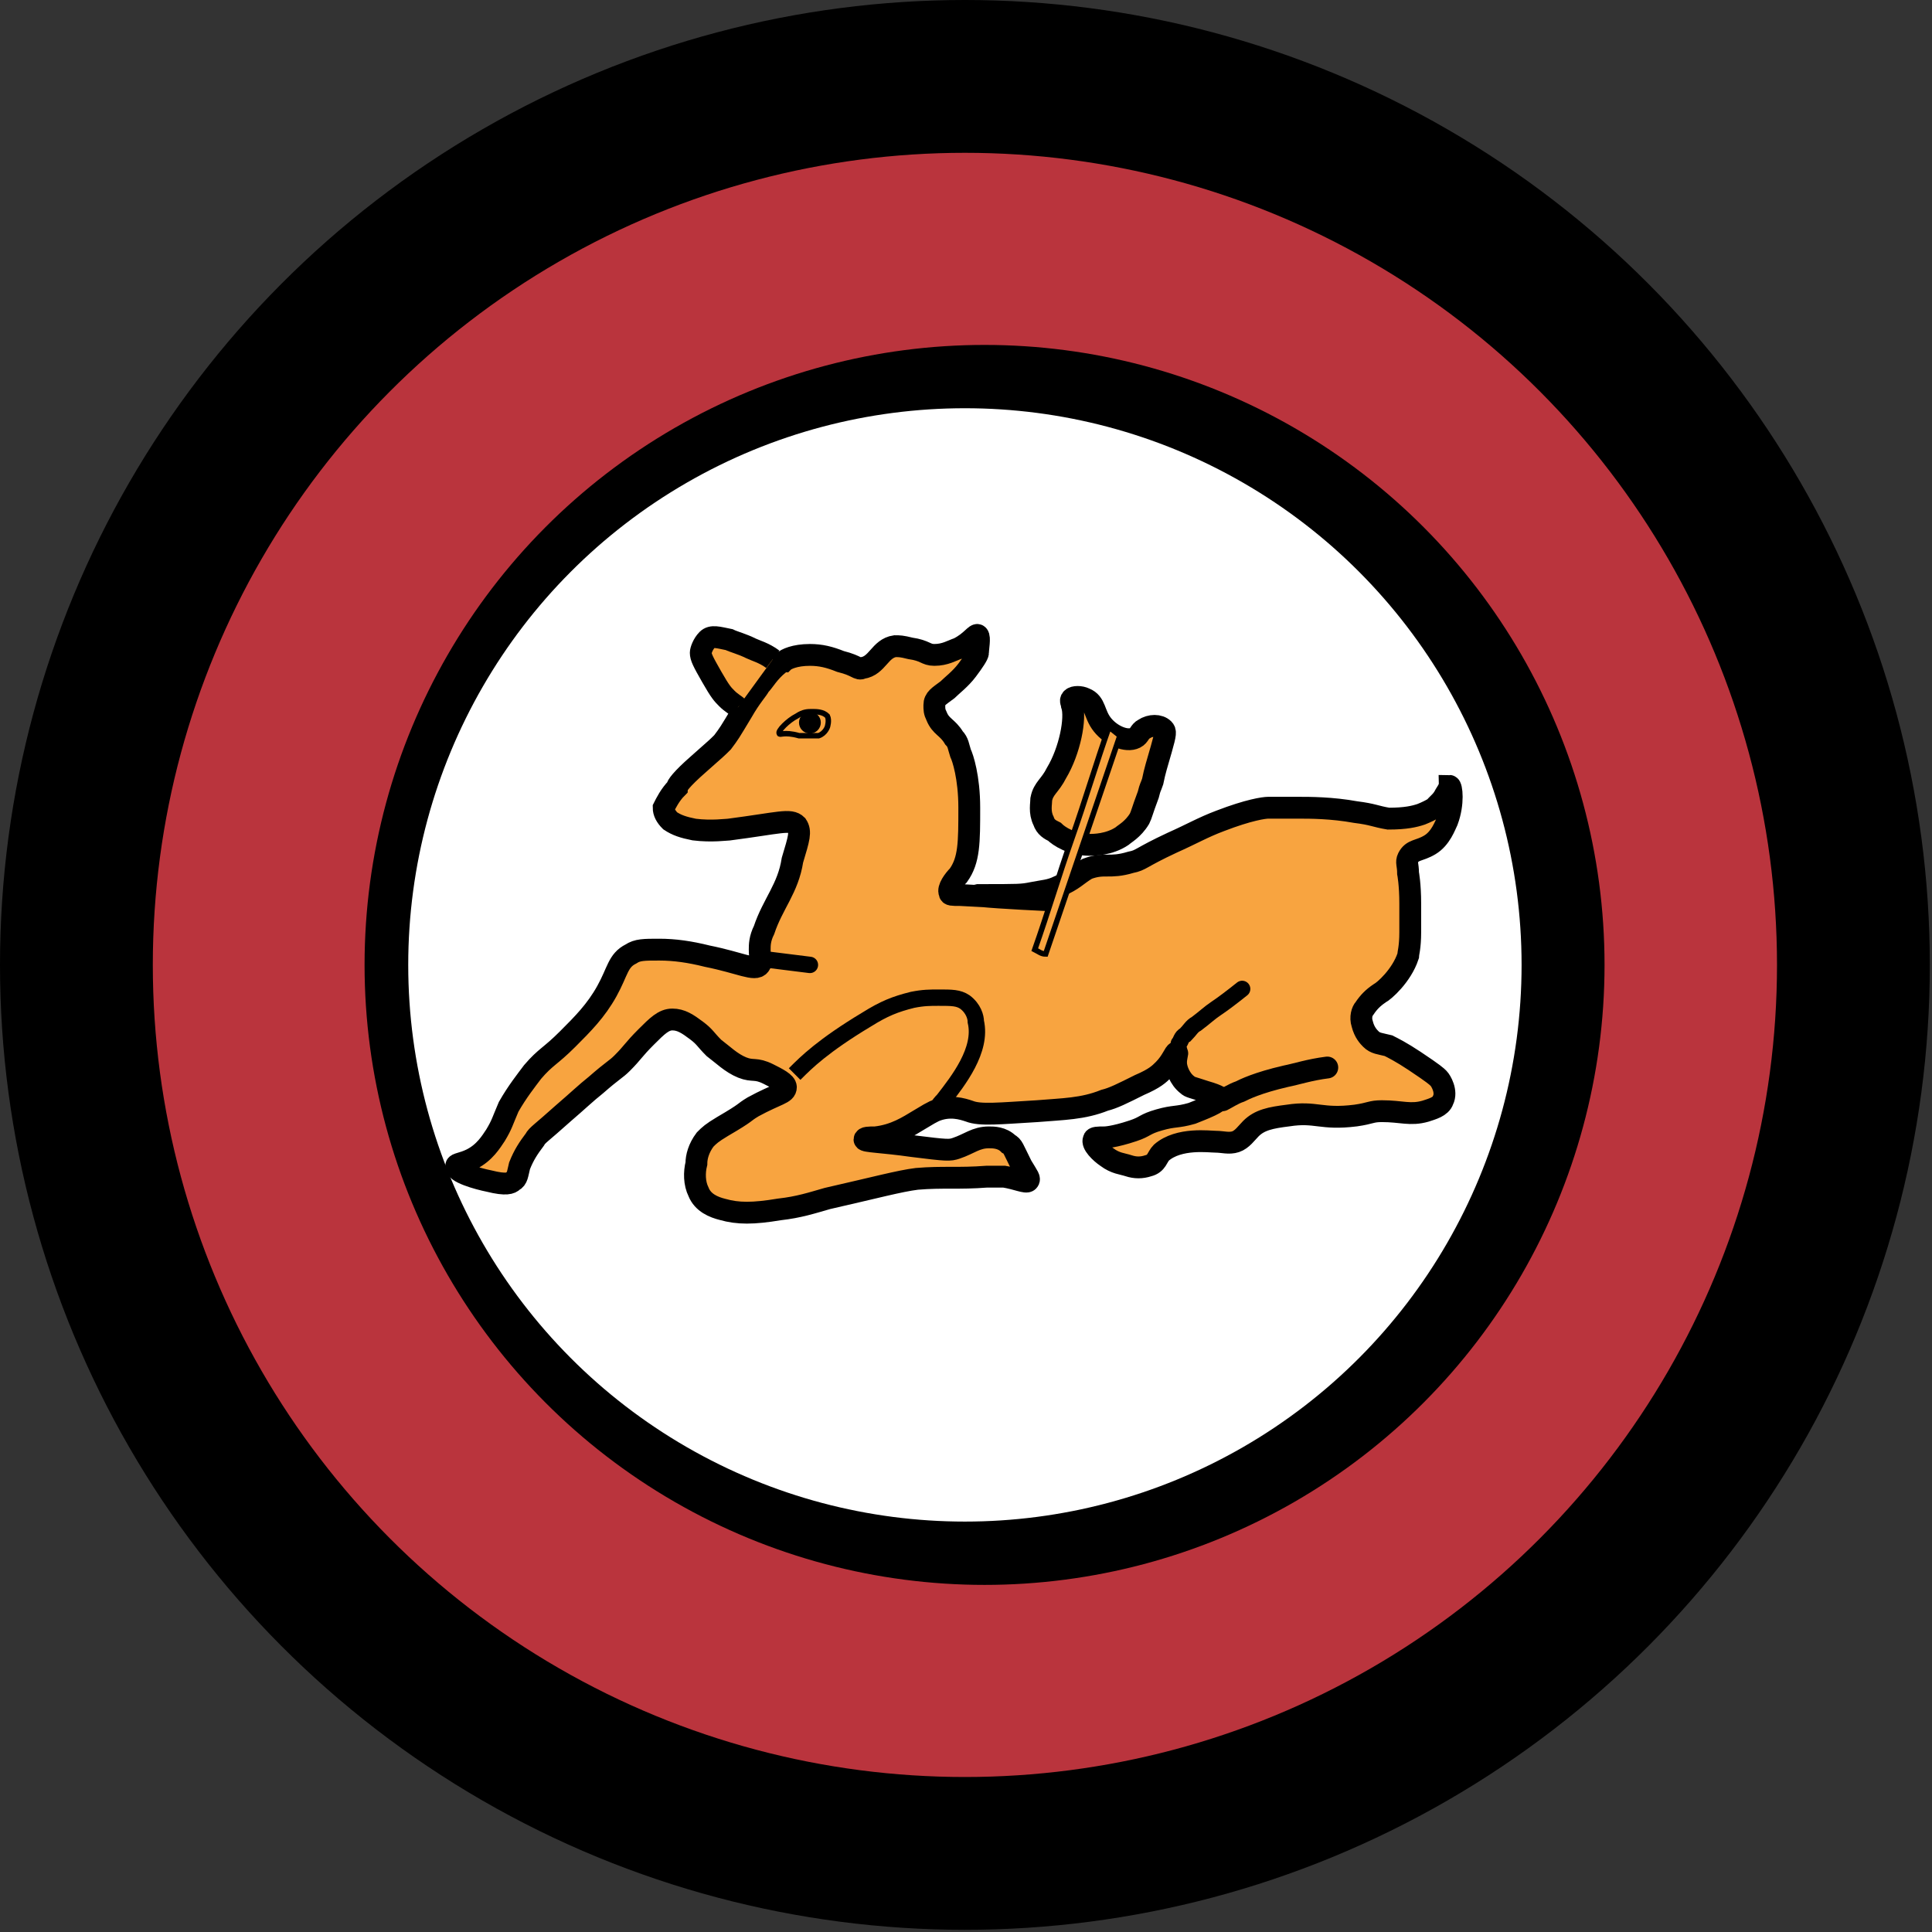
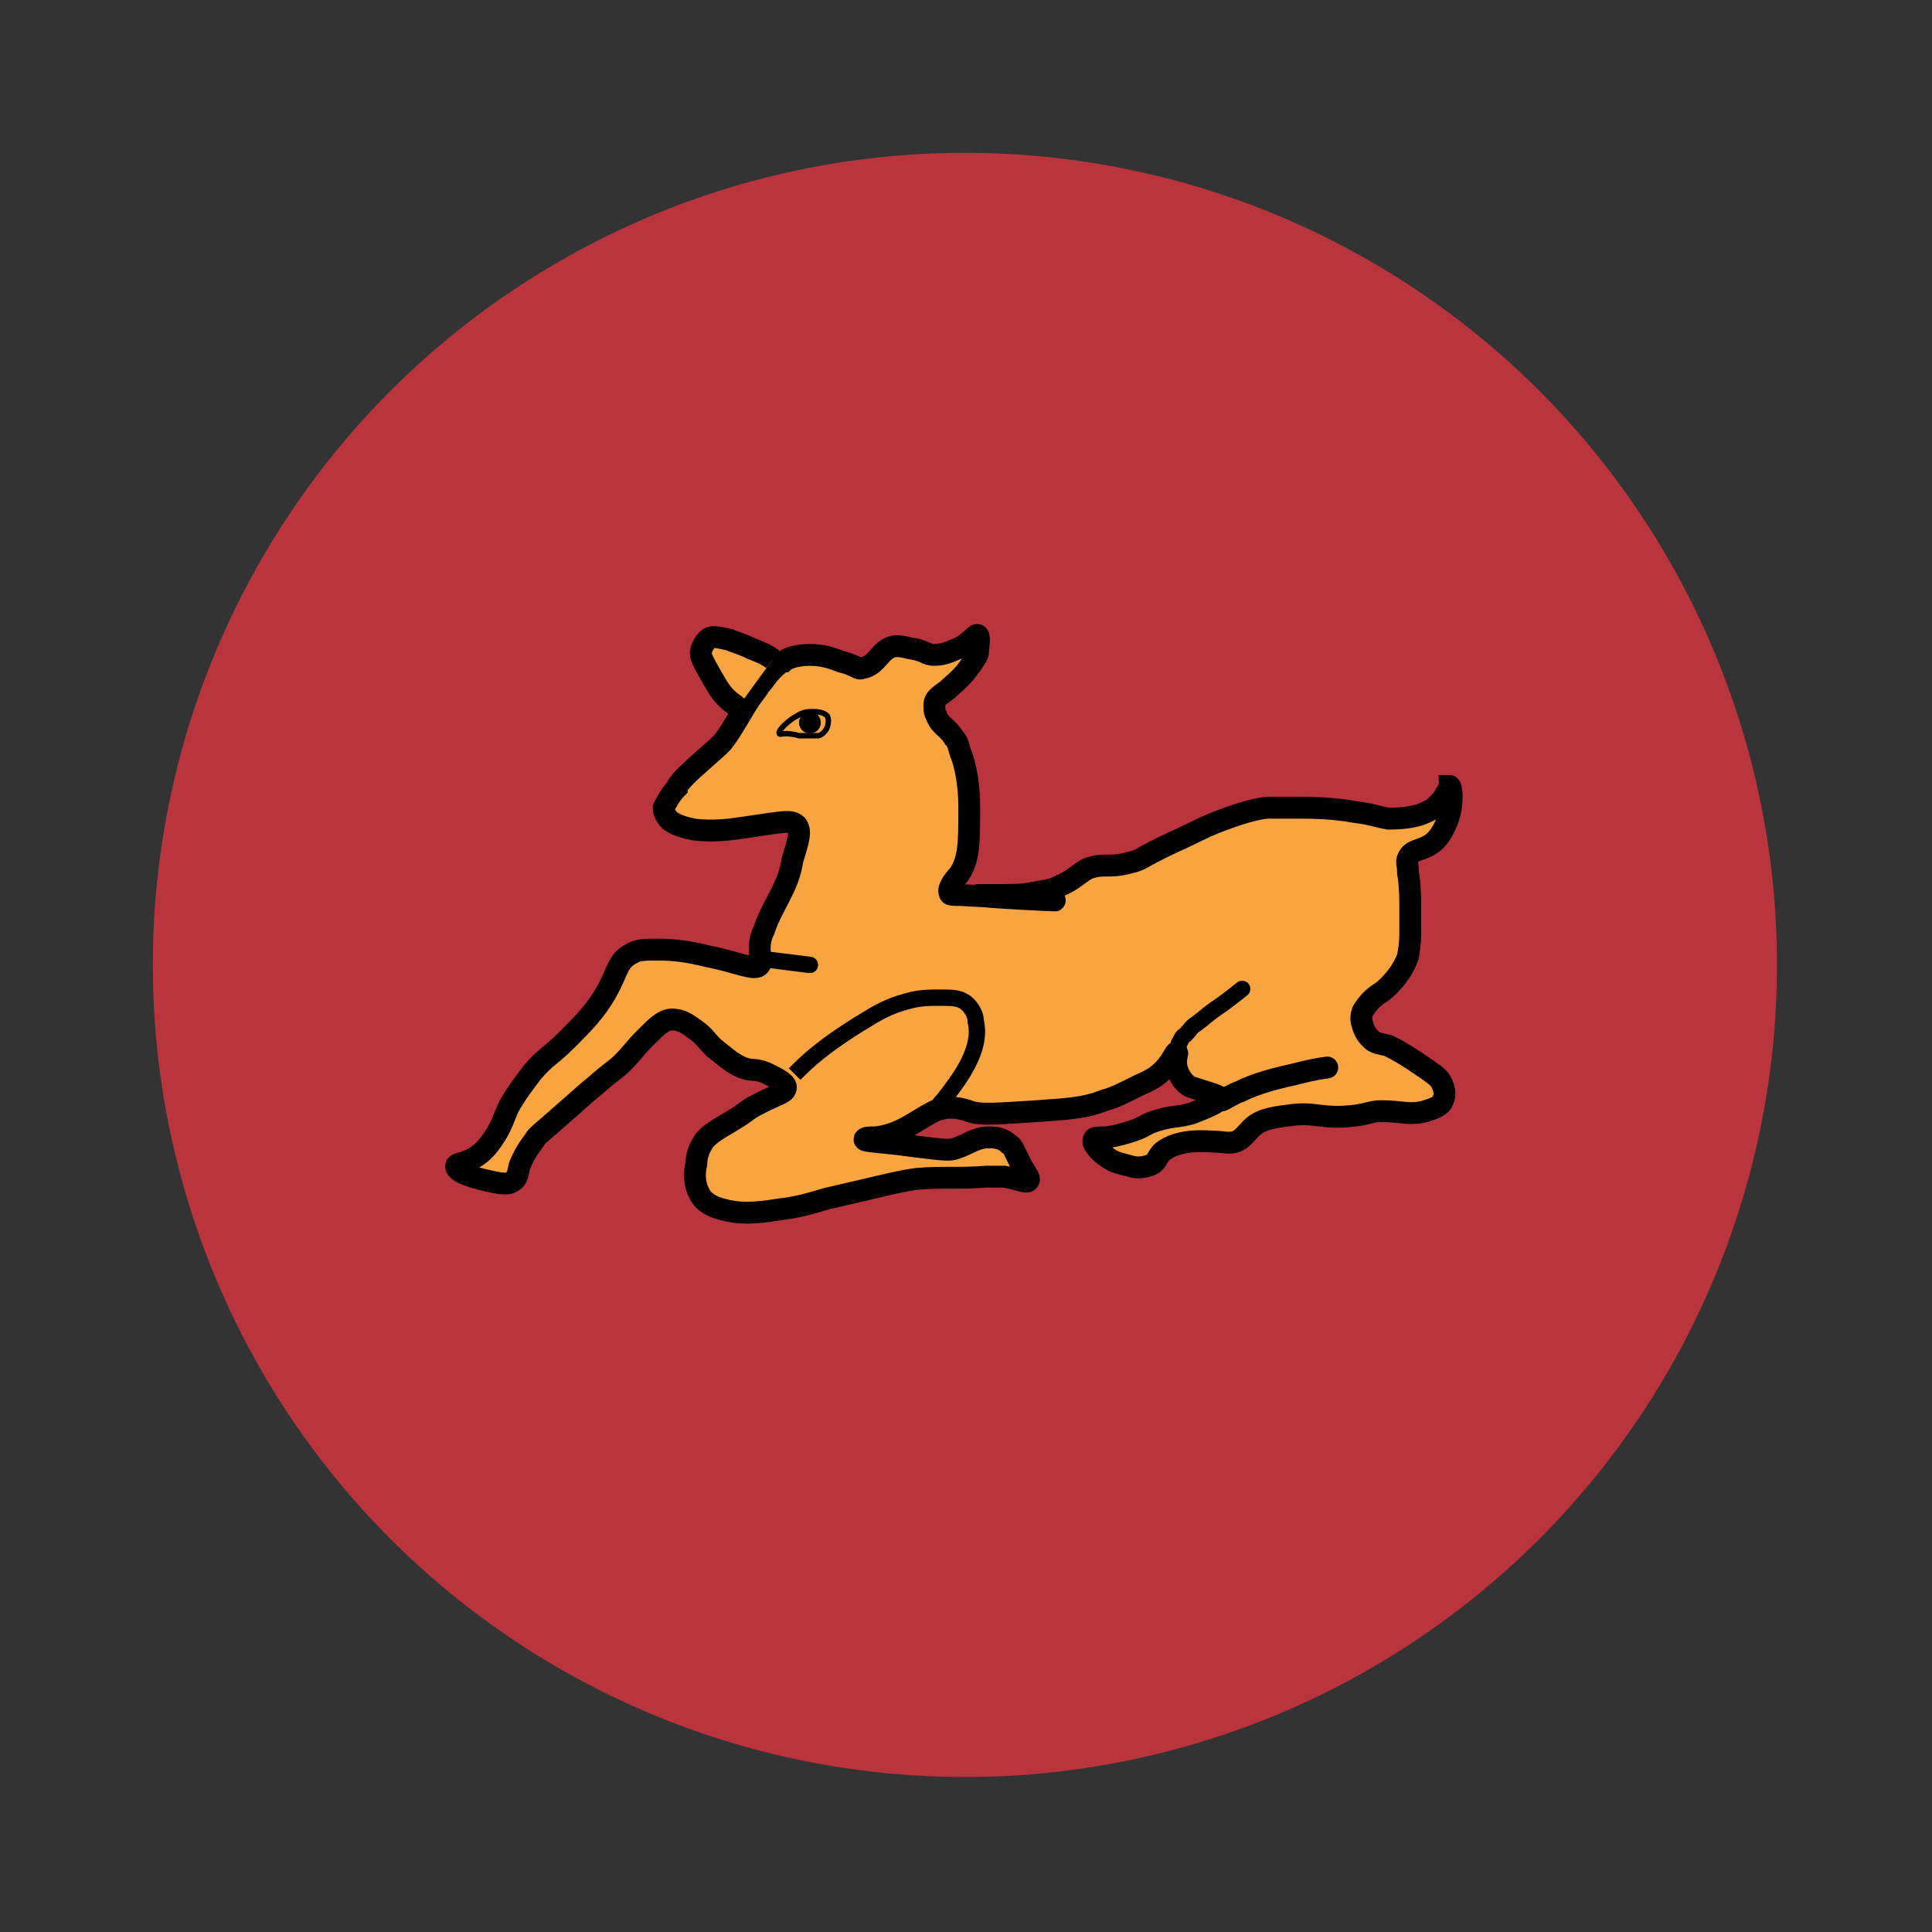
<svg xmlns="http://www.w3.org/2000/svg" version="1.1" id="Layer_1" x="0px" y="0px" viewBox="0 0 88.5 88.5" style="enable-background:new 0 0 88.5 88.5;" xml:space="preserve">
  <rect x="0" y="0" width="88.5" height="88.5" fill="#333333" stroke="none" />
  <style type="text/css">
	.st0{fill:#BA343D;}
	.st1{fill:#FFFFFF;}
	.st2{fill:#F8A440;stroke:#000000;stroke-miterlimit:10;}
	.st3{fill:none;stroke:#000000;stroke-width:0.75;stroke-miterlimit:10;}
	.st4{fill:none;stroke:#000000;stroke-width:0.75;stroke-linecap:round;stroke-miterlimit:10;}
	.st5{fill:none;stroke:#000000;stroke-linecap:round;stroke-miterlimit:10;}
	.st6{fill:none;stroke:#000000;stroke-width:0.25;stroke-miterlimit:10;}
	.st7{stroke:#000000;stroke-width:0.2;stroke-miterlimit:10;}
	.st8{fill:#F8A440;stroke:#000000;stroke-width:0.25;stroke-miterlimit:10;}
</style>
-   <circle cx="44.2" cy="44.2" r="44.2" />
  <circle class="st0" cx="44.2" cy="44.2" r="37.2" />
-   <circle cx="45.1" cy="44.2" r="28.4" />
-   <circle class="st1" cx="44.2" cy="44.2" r="25.5" />
  <path class="st2" d="M36.5,37.8c-0.3-0.3-0.8-0.1-3.1,0.2c-0.1,0-0.8,0.1-1.6,0c-0.5-0.1-0.8-0.2-1.1-0.4c-0.2-0.2-0.3-0.4-0.3-0.6  c0.1-0.2,0.3-0.6,0.6-0.9C31,36,31.2,35.7,32,35c0.9-0.8,0.8-0.7,1.1-1c0.3-0.4,0.3-0.4,0.9-1.4c0.4-0.7,0.7-1,0.8-1.2  c0.2-0.2,0.4-0.6,0.9-1c0,0,0.1-0.1,0.2-0.1c0.1-0.1,0.5-0.3,1.2-0.3c0.5,0,0.9,0.1,1.4,0.3c0.8,0.2,0.8,0.4,1,0.3  c0.7-0.1,0.8-0.9,1.5-1c0.2,0,0.3,0,0.7,0.1c0.7,0.1,0.7,0.3,1.1,0.3c0.5,0,0.8-0.2,1.1-0.3c0.6-0.3,0.8-0.7,0.9-0.6  c0.1,0.1,0,0.6,0,0.8c0,0.1-0.2,0.4-0.5,0.8c-0.3,0.4-0.7,0.7-0.9,0.9c-0.4,0.3-0.6,0.4-0.6,0.7c0,0.2,0,0.3,0.1,0.5  c0.2,0.5,0.5,0.5,0.8,1c0.2,0.2,0.2,0.4,0.3,0.7c0.1,0.2,0.4,1.1,0.4,2.5c0,1.6,0,2.4-0.5,3.1c-0.2,0.2-0.5,0.6-0.4,0.8  c0,0.1,0.1,0.1,0.5,0.1c9.6,0.5,0.2,0.1,0.8,0c1.9,0,2,0,2.5-0.1c0.5-0.1,0.8-0.1,1.2-0.3c0.7-0.3,0.8-0.5,1.3-0.8  c0.8-0.3,1,0,2-0.3c0.5-0.1,0.4-0.2,1.9-0.9c0.9-0.4,1.4-0.7,2.2-1c1.3-0.5,2-0.6,2.2-0.6C58.6,37,59,37,59.5,37  c0.5,0,1.5,0,2.6,0.2c0.8,0.1,0.9,0.2,1.5,0.3c0.8,0,1.2-0.1,1.5-0.2c0.5-0.2,0.8-0.4,0.8-0.5c0.1-0.1,0.2-0.2,0.3-0.4  c0.2-0.3,0.2-0.4,0.2-0.4c0.1,0,0.2,0.8-0.1,1.6c-0.1,0.2-0.3,0.8-0.8,1.1c-0.5,0.3-0.8,0.2-1,0.6c-0.1,0.2,0,0.3,0,0.7  c0,0,0.1,0.5,0.1,1.4c0,0.3,0,0.7,0,1.3c0,0.7-0.1,1-0.1,1.1c-0.3,0.9-1.1,1.6-1.3,1.7c-0.3,0.2-0.5,0.4-0.7,0.7  c-0.1,0.1-0.2,0.4-0.1,0.7c0.1,0.4,0.3,0.6,0.4,0.7c0.2,0.2,0.4,0.2,0.8,0.3c0.2,0.1,0.6,0.3,1.2,0.7c0.9,0.6,1,0.7,1.1,0.8  c0.1,0.1,0.4,0.6,0.2,1c-0.1,0.3-0.5,0.4-0.8,0.5c-0.7,0.2-1.1,0-2,0c-0.5,0-0.5,0.1-1.2,0.2c-1.6,0.2-1.8-0.2-3.1,0  c-0.8,0.1-1.3,0.2-1.7,0.6c-0.2,0.2-0.4,0.5-0.7,0.6c-0.3,0.1-0.6,0-0.9,0c-0.3,0-1.7-0.2-2.5,0.5C53,53,53,53.3,52.6,53.4  c-0.3,0.1-0.6,0.1-0.9,0c-0.3-0.1-0.6-0.1-1-0.4c-0.3-0.2-0.7-0.6-0.6-0.8c0-0.1,0.2-0.1,0.5-0.1c0,0,0.4,0,1.3-0.3  c0.6-0.2,0.5-0.3,1.2-0.5c0.7-0.2,0.8-0.1,1.5-0.3c0.5-0.2,1.3-0.5,1.3-0.7c0,0,0-0.1-0.7-0.3c-0.6-0.2-0.7-0.2-0.8-0.3  c-0.4-0.3-0.5-0.8-0.5-0.8c-0.1-0.4,0.1-0.7,0-0.7c-0.1,0-0.2,0.4-0.6,0.8c-0.2,0.2-0.4,0.4-1.1,0.7c-0.8,0.4-1.2,0.6-1.6,0.7  c-1,0.4-1.9,0.4-3.1,0.5c-1.7,0.1-2.6,0.2-3.1,0c-0.3-0.1-0.9-0.3-1.6,0c-0.2,0.1-0.2,0.1-0.7,0.4c-0.5,0.3-1.1,0.7-2,0.8  c-0.3,0-0.5,0-0.5,0.1c0,0.1,0.8,0.1,2.2,0.3c1.6,0.2,1.7,0.2,2,0.1c0.6-0.2,0.9-0.5,1.5-0.5c0.2,0,0.6,0,0.9,0.3  c0.2,0.1,0.2,0.2,0.6,1c0.3,0.5,0.4,0.6,0.3,0.7c-0.1,0.1-0.5-0.1-1.1-0.2c-0.4,0-0.6,0-0.8,0c-1.3,0.1-2,0-3.2,0.1  c-0.8,0.1-1.9,0.4-4.1,0.9c-0.7,0.2-1.3,0.4-2.2,0.5c-1.2,0.2-1.9,0.2-2.6,0c-0.4-0.1-0.9-0.3-1.1-0.8c-0.2-0.4-0.2-0.9-0.1-1.3  c0-0.3,0.1-0.7,0.4-1.1c0.2-0.2,0.3-0.3,0.8-0.6c1.2-0.7,0.9-0.6,1.4-0.9c1.1-0.6,1.5-0.6,1.5-0.9c0-0.2-0.4-0.4-0.8-0.6  c-0.6-0.3-0.7-0.1-1.2-0.3c-0.5-0.2-0.9-0.6-1.3-0.9c-0.4-0.4-0.4-0.5-0.8-0.8c-0.4-0.3-0.7-0.5-1.1-0.5c-0.4,0-0.7,0.3-1.2,0.8  c-0.6,0.6-0.6,0.7-1.1,1.2c-0.3,0.3-0.4,0.3-1.2,1c-0.5,0.4-0.8,0.7-1.5,1.3c-1,0.9-1.2,1-1.3,1.2c-0.3,0.4-0.5,0.7-0.7,1.2  c-0.1,0.4-0.1,0.6-0.3,0.7c-0.1,0.1-0.3,0.2-1.1,0c-0.5-0.1-1.6-0.4-1.5-0.7c0-0.1,0.3-0.1,0.7-0.3c0.6-0.3,0.9-0.8,1.1-1.1  c0.3-0.5,0.3-0.6,0.6-1.3c0.4-0.7,0.8-1.2,1.1-1.6c0.6-0.7,0.8-0.7,1.6-1.5c0.7-0.7,1.3-1.3,1.8-2.2c0.5-0.9,0.5-1.4,1.1-1.7  c0.3-0.2,0.6-0.2,1.3-0.2c0.7,0,1.4,0.1,2.2,0.3c1.5,0.3,2.2,0.7,2.4,0.4c0.1-0.1,0-0.3,0-0.7c0-0.2,0-0.5,0.2-0.9  c0.4-1.2,1.1-1.9,1.3-3.2C36.6,38.4,36.7,38.1,36.5,37.8z" />
  <path class="st2" d="M35.4,30.2c-0.4-0.3-0.8-0.4-1-0.5c-0.4-0.2-0.8-0.3-1-0.4c-0.5-0.1-0.8-0.2-1,0c-0.2,0.2-0.3,0.5-0.3,0.6  c0,0.2,0.1,0.4,0.5,1.1c0.4,0.7,0.5,0.8,0.7,1c0.2,0.2,0.4,0.3,0.5,0.4" />
  <path class="st3" d="M36.4,49.2c0.3-0.3,0.6-0.6,1.1-1c0.5-0.4,1.2-0.9,2.2-1.5c0.8-0.5,1.3-0.7,2.1-0.9c0.5-0.1,0.8-0.1,1.2-0.1  c0.6,0,0.9,0,1.2,0.2c0.4,0.3,0.5,0.7,0.5,0.9c0.3,1.3-0.8,2.7-1.5,3.6c-0.1,0.1-0.2,0.2-0.2,0.3c0,0-0.1,0.1-0.1,0.1" />
  <path class="st4" d="M54,47.8c0.1-0.1,0.1-0.3,0.3-0.4c0.2-0.2,0.3-0.4,0.5-0.5c0.4-0.3,0.6-0.5,0.9-0.7c0.3-0.2,0.7-0.5,1.2-0.9" />
  <path class="st5" d="M56,50.4c0.2-0.1,0.5-0.3,0.8-0.4c0.2-0.1,0.8-0.4,2.1-0.7c0.5-0.1,1.1-0.3,1.9-0.4" />
  <g>
    <path class="st4" d="M37.1,44.2c-0.8-0.1-1.6-0.2-2.4-0.3" />
  </g>
-   <path class="st2" d="M53.3,33.4c-0.2-0.2-0.6-0.2-0.9,0c-0.2,0.1-0.2,0.3-0.4,0.4c-0.4,0.2-1.1-0.1-1.5-0.6c-0.4-0.5-0.3-1-0.8-1.2  c-0.2-0.1-0.5-0.1-0.6,0c-0.1,0.1,0,0.2,0,0.3c0.2,0.6-0.1,2.1-0.7,3.1c-0.3,0.6-0.6,0.7-0.7,1.2c0,0.2-0.1,0.6,0.1,1  c0.1,0.3,0.3,0.4,0.5,0.5c0.2,0.2,0.8,0.6,1.6,0.6c0.2,0,0.9,0,1.5-0.4c0.1-0.1,0.5-0.3,0.8-0.8c0.1-0.2,0.1-0.3,0.4-1.1  c0.1-0.4,0.1-0.3,0.2-0.6c0.1-0.5,0.2-0.8,0.4-1.5C53.4,33.6,53.4,33.5,53.3,33.4z" />
  <path class="st6" d="M35.7,33.6c-0.1-0.1,0.4-0.6,0.8-0.8c0.3-0.2,0.5-0.2,0.7-0.2c0.2,0,0.5,0,0.7,0.2c0.1,0.2,0,0.5,0,0.5  c0,0-0.1,0.3-0.4,0.4c-0.1,0-0.1,0-0.3,0c-0.2,0-0.4,0-0.6,0C35.9,33.5,35.7,33.7,35.7,33.6z" />
  <circle class="st7" cx="37.1" cy="33.1" r="0.4" />
-   <path class="st8" d="M47.9,43.7l3.4-10l-0.5-0.4c-0.6,1.7-1.1,3.4-1.7,5.1c-0.6,1.7-1.1,3.4-1.7,5.1C47.6,43.6,47.7,43.7,47.9,43.7z  " />
</svg>